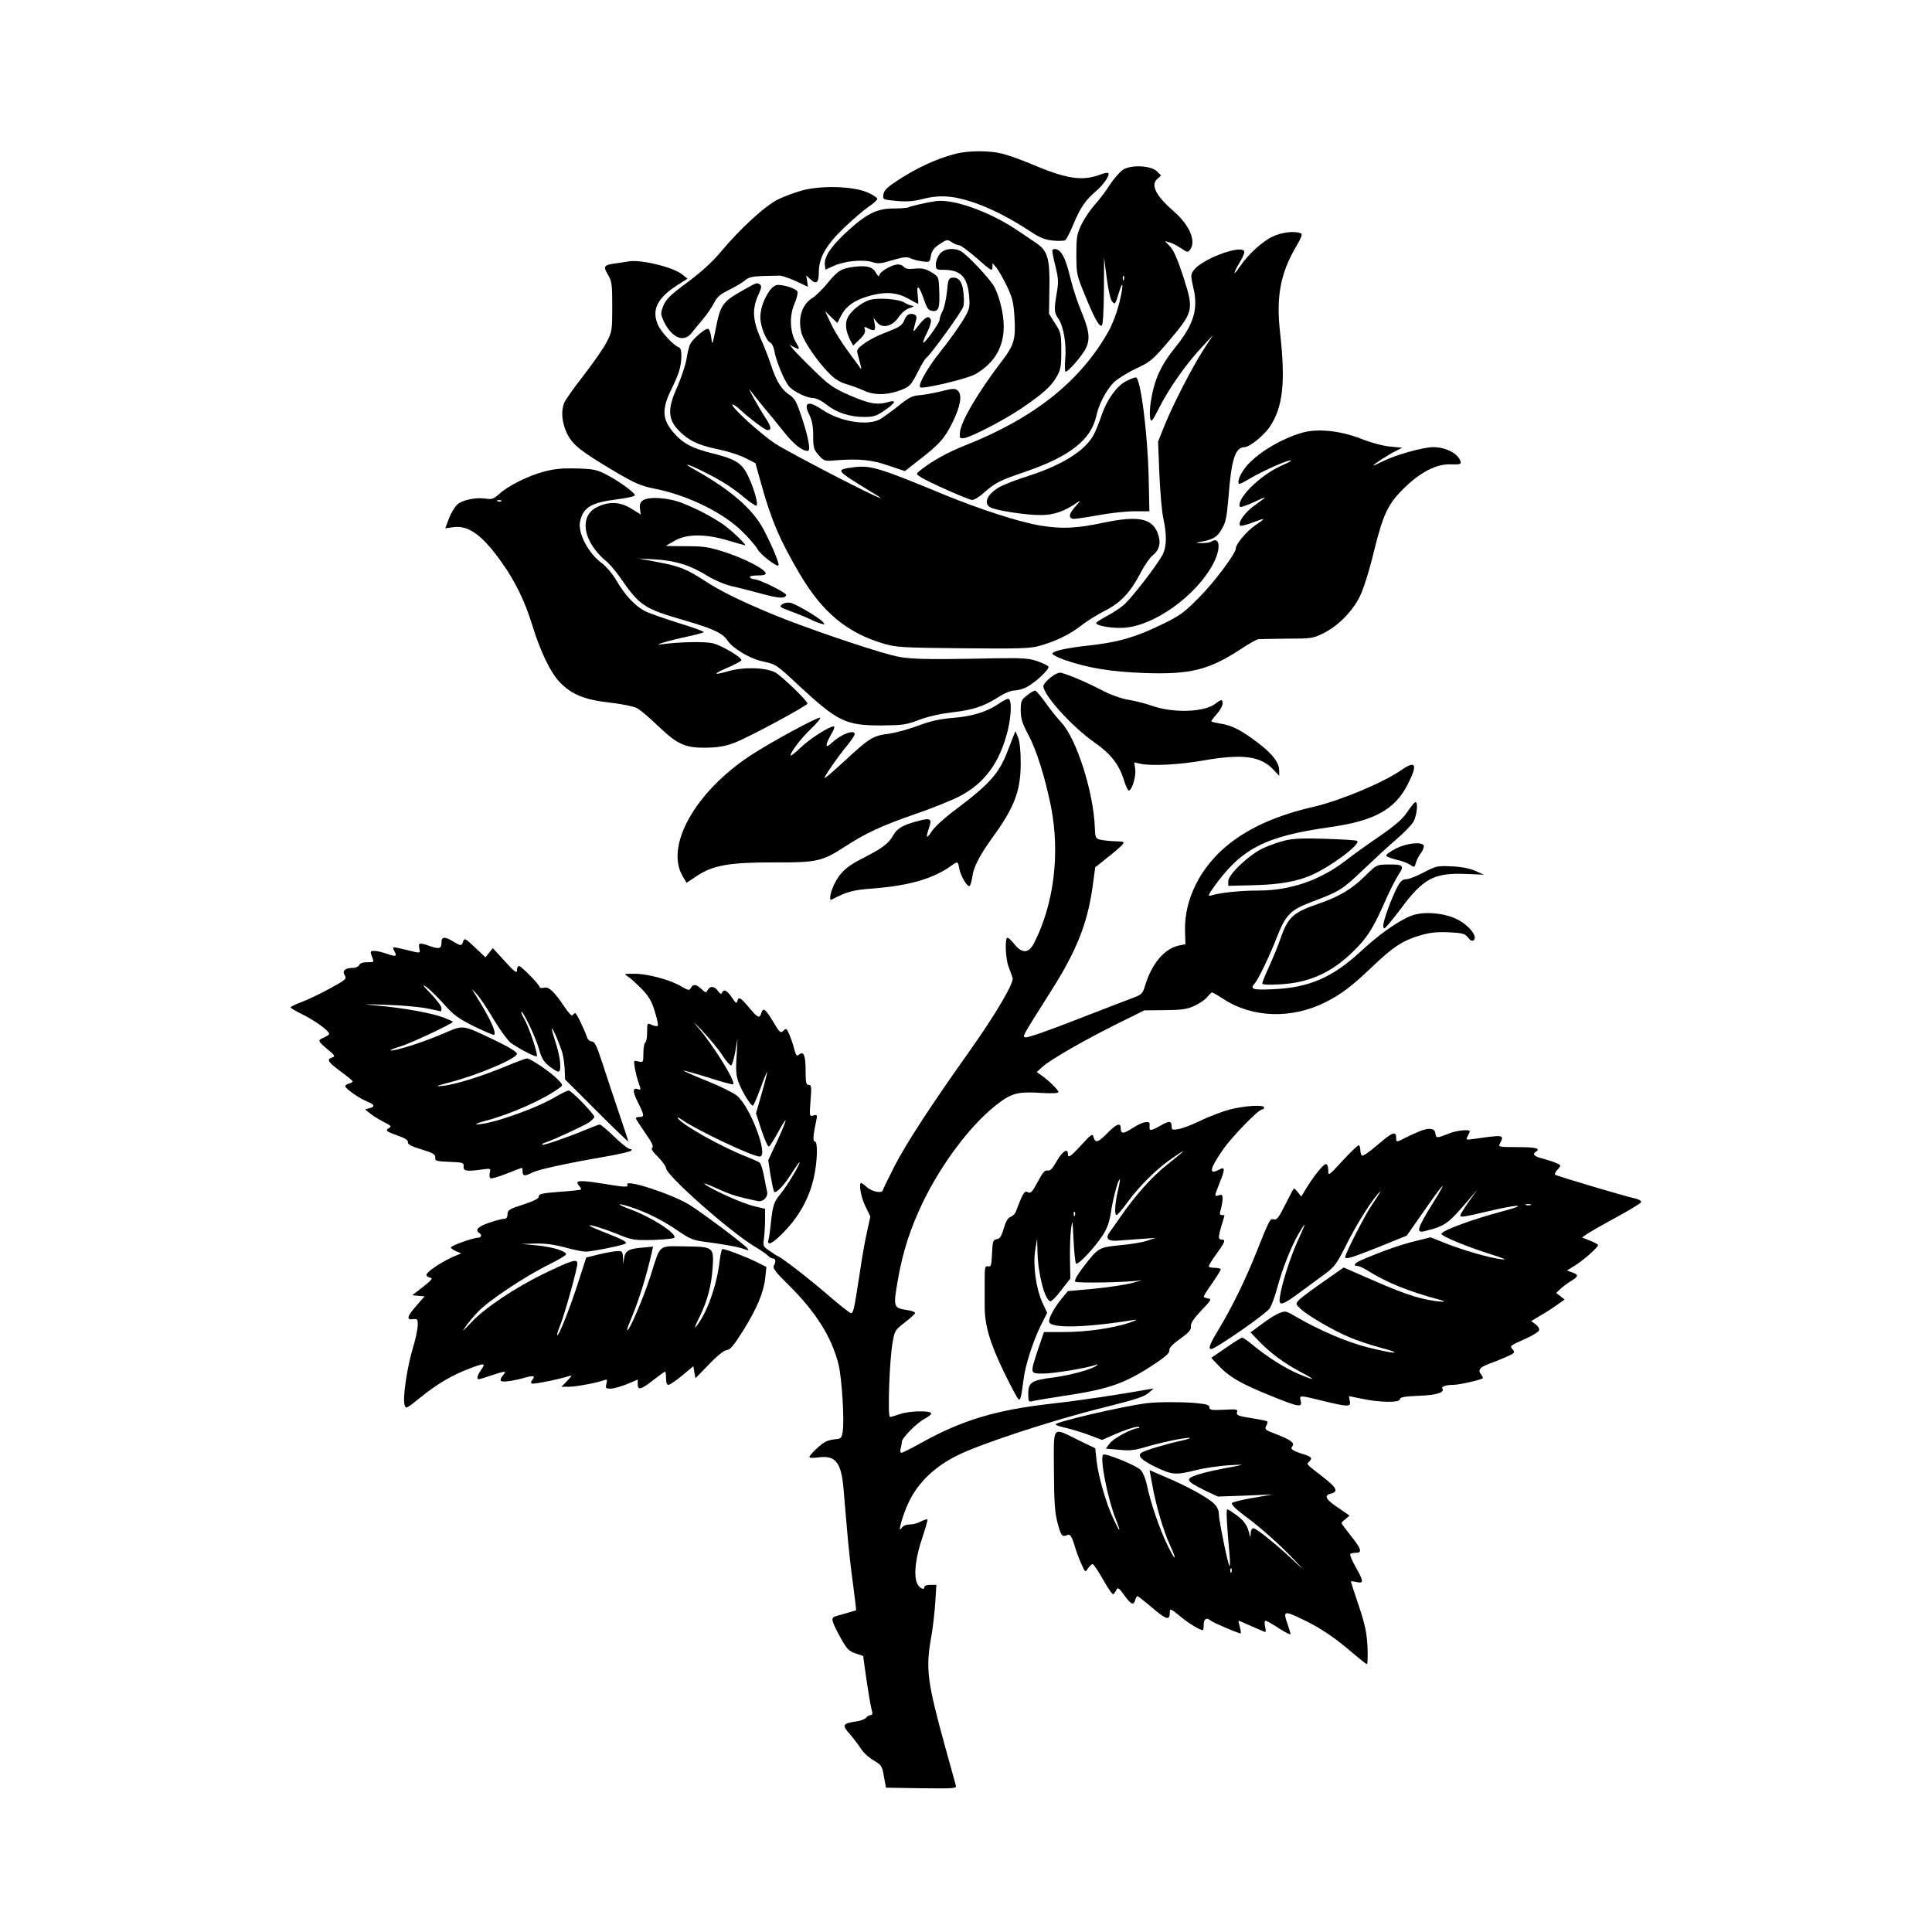
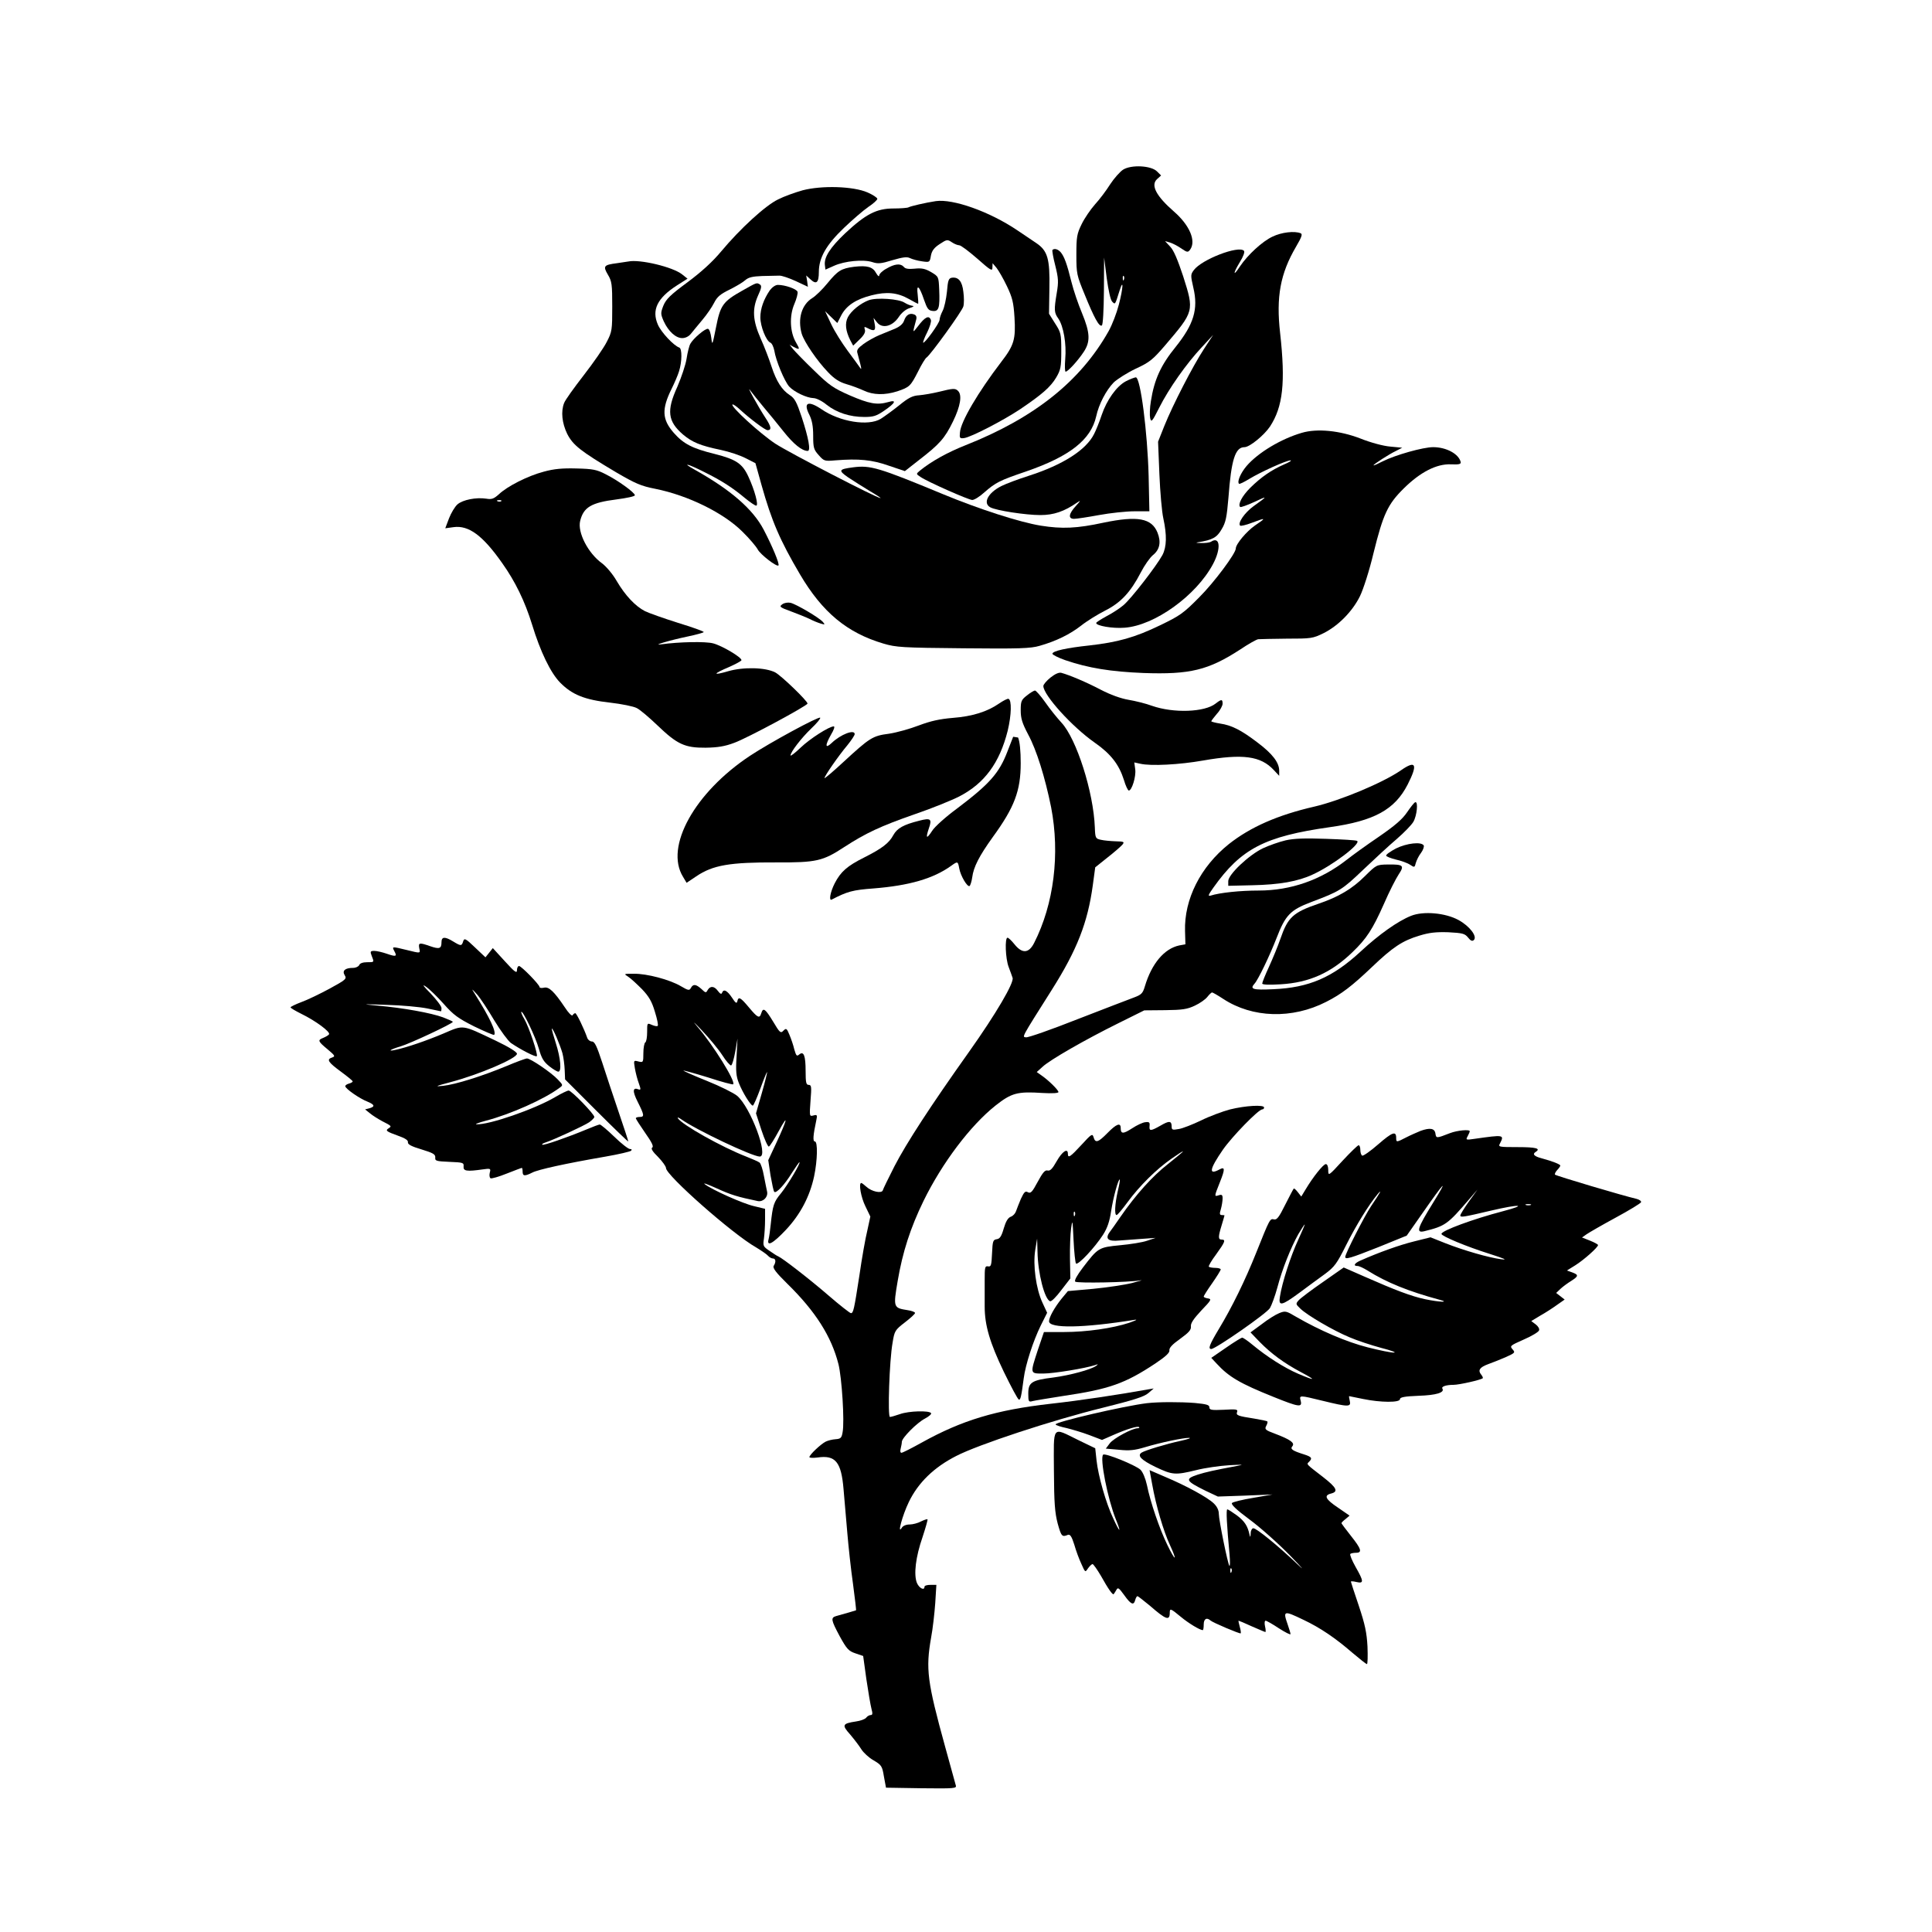
<svg xmlns="http://www.w3.org/2000/svg" version="1.0" width="1024pt" height="1024pt" viewBox="0 0 1024 1024" preserveAspectRatio="xMidYMid meet">
  <g transform="translate(0,1024) scale(0.1,-0.1)" fill="#000000" stroke="none">
-     <path d="M5065 9425 c-105 -27 -216 -79 -325 -153 -40 -27 -56 -44 -58 -64 -3 -26 -2 -26 70 -33 53 -5 90 -2 133 9 91 24 164 20 269 -15 96 -32 198 -84 306 -155 50 -33 78 -45 120 -49 30 -3 60 -2 66 2 6 4 26 42 43 84 37 88 63 127 120 176 41 35 75 85 65 96 -3 3 -25 -1 -47 -10 -94 -34 -177 -21 -367 60 -52 22 -120 46 -150 53 -68 17 -179 16 -245 -1z" />
    <path d="M5953 9341 c-17 -11 -48 -46 -69 -78 -20 -32 -56 -80 -80 -106 -24 -27 -56 -74 -71 -105 -25 -51 -28 -67 -28 -162 0 -101 2 -109 44 -211 50 -123 77 -173 91 -164 6 4 10 79 11 183 l1 177 14 -110 c9 -65 20 -115 29 -124 16 -16 15 -18 39 59 22 69 19 13 -4 -75 -11 -43 -35 -106 -54 -140 -149 -265 -393 -460 -759 -605 -96 -38 -182 -86 -242 -135 -20 -17 -20 -17 4 -33 36 -25 253 -121 274 -122 11 0 40 18 65 41 60 52 79 62 220 110 232 80 344 168 372 292 14 65 53 139 93 180 19 18 71 51 117 73 74 34 91 49 154 122 156 183 156 182 97 368 -29 87 -50 138 -69 157 l-27 29 25 -7 c14 -4 41 -18 60 -31 32 -22 36 -23 48 -7 33 46 -3 130 -86 202 -93 81 -124 139 -90 171 l22 20 -21 21 c-31 32 -137 37 -180 10z m4 -583 c-3 -8 -6 -5 -6 6 -1 11 2 17 5 13 3 -3 4 -12 1 -19z" />
    <path d="M4253 9231 c-39 -11 -98 -32 -129 -48 -67 -32 -201 -155 -302 -276 -45 -54 -104 -108 -178 -163 -91 -67 -114 -90 -128 -124 -15 -39 -15 -44 2 -83 25 -54 64 -89 98 -89 17 0 35 9 46 23 10 13 38 46 61 74 23 27 51 68 62 90 16 32 33 46 82 70 34 17 71 39 83 50 17 15 38 20 89 22 36 1 77 2 91 2 13 1 53 -13 88 -29 l64 -30 -4 30 -5 30 23 -21 c31 -29 44 -17 44 39 0 76 39 144 133 234 45 43 103 93 129 111 26 17 48 37 48 43 0 6 -24 22 -52 34 -75 33 -243 38 -345 11z" />
    <path d="M4960 9174 c-54 -8 -135 -27 -145 -33 -5 -3 -41 -6 -80 -6 -89 0 -147 -30 -256 -132 -80 -76 -112 -127 -107 -168 l3 -24 45 20 c57 26 156 35 203 20 30 -10 46 -9 107 10 55 16 77 19 93 11 12 -6 41 -14 63 -17 41 -6 42 -6 48 30 5 26 17 42 46 61 38 25 41 26 65 10 13 -9 31 -16 39 -16 9 0 51 -32 96 -71 71 -63 80 -68 80 -47 l1 23 21 -25 c11 -14 36 -57 55 -97 29 -61 35 -86 40 -165 7 -116 -2 -148 -70 -236 -123 -161 -215 -317 -219 -374 -3 -30 -1 -33 22 -30 37 5 207 93 297 153 117 79 161 118 191 168 24 41 27 56 27 141 0 91 -2 98 -33 146 l-32 51 2 134 c3 157 -9 200 -70 241 -20 13 -66 44 -101 68 -147 99 -340 167 -431 154z" />
    <path d="M6745 8986 c-54 -25 -131 -96 -173 -158 -37 -57 -38 -39 -1 22 19 31 28 55 22 61 -29 29 -223 -46 -265 -102 -18 -24 -18 -28 -3 -94 27 -114 2 -194 -94 -314 -78 -96 -113 -172 -131 -287 -6 -35 -7 -76 -4 -90 6 -24 10 -20 48 55 50 100 145 235 226 321 l60 65 -49 -75 c-60 -92 -165 -296 -210 -408 l-33 -83 7 -172 c4 -95 13 -200 21 -235 19 -88 18 -150 -5 -194 -33 -60 -167 -233 -207 -266 -21 -18 -62 -44 -91 -59 -29 -16 -53 -31 -53 -35 0 -15 88 -30 150 -25 159 11 380 170 469 337 44 82 38 150 -10 119 -8 -5 -32 -8 -54 -7 -24 0 -30 2 -15 4 76 12 100 25 125 69 22 36 27 63 36 167 15 202 36 268 85 268 27 0 103 62 135 109 69 105 83 234 54 495 -22 193 1 316 84 458 31 53 36 68 24 72 -32 13 -101 5 -148 -18z" />
-     <path d="M4981 8894 c-12 -15 -21 -40 -21 -55 0 -27 3 -29 39 -29 94 0 130 -38 138 -145 4 -56 2 -65 -34 -124 -21 -35 -73 -107 -115 -160 -72 -89 -126 -185 -110 -194 17 -10 250 46 292 70 100 58 150 142 150 253 0 64 -21 153 -49 208 -20 40 -145 173 -179 191 -38 20 -89 13 -111 -15z" />
    <path d="M5578 8915 c-2 -3 4 -40 15 -82 17 -68 18 -87 8 -146 -15 -90 -14 -104 8 -135 28 -40 44 -136 37 -214 -3 -38 -2 -68 2 -68 12 0 65 58 96 105 36 54 34 101 -9 205 -20 47 -45 121 -56 165 -24 97 -38 135 -57 158 -15 17 -34 22 -44 12z" />
    <path d="M3330 8854 c-8 -1 -35 -5 -60 -9 -70 -9 -75 -15 -48 -61 21 -35 23 -51 23 -169 0 -124 -1 -133 -29 -187 -16 -32 -71 -111 -123 -178 -51 -66 -98 -131 -103 -146 -18 -45 -11 -107 16 -163 31 -61 71 -92 259 -204 103 -60 132 -73 209 -88 174 -35 362 -128 461 -227 37 -36 73 -79 81 -94 14 -27 101 -94 110 -85 7 7 -32 101 -78 189 -57 109 -174 211 -365 318 -74 41 -39 33 48 -11 93 -46 151 -83 220 -141 26 -21 51 -38 57 -38 14 0 -8 82 -41 153 -32 70 -65 92 -179 121 -118 29 -165 53 -217 112 -62 71 -65 125 -11 234 15 30 33 72 39 92 16 50 17 121 1 126 -29 10 -95 80 -113 121 -34 78 -4 141 102 209 l55 35 -29 23 c-49 39 -224 81 -285 68z" />
    <path d="M4698 8816 c-21 -11 -38 -28 -38 -36 -1 -8 -7 -3 -16 12 -18 34 -48 42 -117 34 -69 -9 -86 -20 -142 -88 -26 -32 -62 -67 -80 -78 -56 -35 -78 -109 -56 -188 13 -44 82 -145 140 -205 33 -35 60 -52 97 -63 29 -8 70 -24 92 -34 50 -24 112 -25 178 -4 65 22 70 27 110 105 18 37 39 71 45 74 21 14 189 246 195 271 4 14 4 49 0 77 -6 56 -26 80 -61 75 -17 -3 -21 -13 -26 -74 -4 -39 -14 -85 -23 -102 -9 -17 -16 -38 -16 -47 0 -17 -80 -128 -87 -121 -2 2 7 27 21 54 14 28 23 58 20 66 -10 27 -31 17 -70 -35 -28 -36 -28 -37 -8 37 4 14 0 23 -10 27 -24 10 -44 -2 -54 -32 -6 -18 -23 -32 -48 -43 -22 -9 -59 -24 -83 -34 -24 -10 -62 -31 -84 -47 -31 -23 -38 -33 -32 -50 3 -12 10 -38 15 -57 7 -28 6 -31 -3 -17 -7 10 -36 50 -65 89 -29 39 -68 101 -86 139 l-33 70 33 -32 32 -31 21 41 c27 51 77 85 161 106 79 20 136 15 198 -20 24 -14 46 -25 48 -25 2 0 1 21 -2 48 -8 61 9 47 34 -28 16 -46 23 -56 45 -58 33 -4 39 16 35 113 -3 69 -3 69 -43 93 -31 18 -50 22 -87 18 -33 -3 -50 -1 -58 10 -17 19 -48 16 -92 -10z" />
    <path d="M3935 8700 c-103 -58 -117 -77 -140 -195 -19 -95 -20 -98 -25 -56 -3 25 -10 46 -17 48 -13 5 -79 -51 -94 -79 -6 -10 -15 -46 -20 -79 -5 -33 -28 -100 -49 -149 -58 -127 -51 -183 30 -253 49 -41 91 -59 202 -82 42 -9 100 -28 129 -43 l53 -27 32 -115 c54 -192 98 -294 204 -474 119 -202 250 -310 442 -367 68 -20 98 -22 423 -25 296 -3 358 -1 405 13 88 25 161 61 220 107 30 24 87 59 126 79 84 42 136 98 190 202 20 39 49 80 65 93 36 29 44 69 24 119 -31 77 -106 90 -285 53 -143 -31 -221 -34 -334 -16 -111 18 -328 88 -516 166 -345 143 -387 155 -479 143 -76 -10 -79 -16 -26 -53 27 -18 78 -50 114 -72 36 -21 62 -38 58 -38 -20 0 -483 240 -557 288 -83 55 -238 197 -228 208 3 3 21 -9 39 -26 51 -47 134 -110 147 -110 23 0 20 19 -12 67 -38 58 -105 180 -79 143 10 -14 41 -52 68 -85 28 -33 77 -93 108 -132 53 -67 98 -103 128 -103 17 0 5 67 -32 180 -26 78 -37 99 -62 115 -42 27 -72 73 -98 153 -12 37 -37 103 -57 147 -43 97 -46 157 -14 229 18 39 20 51 10 58 -18 11 -15 12 -93 -32z" />
    <path d="M4080 8701 c-32 -47 -50 -97 -50 -143 0 -48 31 -125 53 -134 8 -3 17 -22 21 -42 8 -53 54 -163 79 -191 27 -29 93 -60 128 -61 15 0 46 -15 70 -35 53 -42 123 -65 200 -65 48 0 64 5 105 33 60 41 69 60 22 46 -59 -17 -101 -9 -203 35 -89 39 -110 54 -191 133 -50 48 -99 99 -110 112 l-19 24 22 -12 c33 -17 34 -14 12 24 -32 54 -36 140 -9 203 12 28 20 58 17 66 -6 15 -66 36 -104 36 -13 0 -30 -12 -43 -29z" />
    <path d="M4605 8649 c-45 -17 -93 -56 -111 -90 -17 -33 -12 -73 13 -123 l15 -28 34 33 c24 23 32 39 28 52 -5 16 -3 17 14 8 36 -19 45 -14 38 22 l-6 32 18 -23 c28 -36 82 -22 115 27 15 23 38 42 58 48 19 6 26 11 16 12 -10 1 -29 8 -43 17 -30 20 -147 28 -189 13z" />
    <path d="M5967 8219 c-49 -26 -101 -99 -128 -179 -12 -36 -30 -81 -40 -100 -42 -85 -166 -164 -347 -222 -53 -17 -118 -41 -144 -54 -72 -36 -100 -91 -59 -113 31 -17 188 -41 265 -41 71 0 127 19 196 67 20 13 18 10 -7 -18 -39 -42 -43 -69 -10 -69 13 0 72 9 132 20 60 11 144 20 188 20 l79 0 -4 188 c-6 230 -43 522 -68 522 -8 -1 -32 -10 -53 -21z" />
    <path d="M4975 8163 c-33 -8 -80 -16 -103 -18 -35 -2 -57 -13 -107 -54 -35 -28 -78 -59 -97 -71 -66 -40 -217 -16 -314 51 -71 48 -98 36 -64 -30 14 -29 20 -60 20 -110 0 -64 3 -74 29 -103 28 -32 32 -33 88 -28 125 10 195 3 283 -28 l86 -29 74 58 c110 85 137 115 181 205 40 82 49 140 27 162 -15 15 -26 14 -103 -5z" />
    <path d="M6900 7946 c-110 -32 -232 -105 -293 -176 -32 -38 -51 -83 -40 -94 3 -3 27 9 55 26 59 36 196 98 218 98 8 -1 -7 -10 -35 -22 -66 -29 -120 -66 -178 -123 -44 -44 -67 -88 -54 -102 3 -3 37 9 74 26 74 35 74 33 -3 -22 -47 -34 -85 -89 -71 -103 3 -3 31 3 62 15 76 29 78 27 17 -14 -45 -31 -102 -99 -102 -122 0 -26 -114 -179 -193 -258 -84 -85 -102 -98 -208 -149 -134 -65 -225 -90 -375 -107 -121 -13 -195 -29 -196 -44 0 -5 30 -21 68 -34 123 -42 241 -61 414 -68 247 -9 345 15 514 125 43 29 86 53 95 54 9 1 77 2 151 3 129 0 138 1 195 29 78 39 153 115 193 196 18 37 50 136 72 229 51 206 75 258 160 342 88 87 174 131 250 128 43 -2 54 1 52 12 -10 43 -76 79 -146 79 -53 0 -199 -41 -267 -75 -27 -14 -49 -24 -49 -21 0 5 81 58 119 76 l33 17 -63 6 c-37 3 -104 21 -159 43 -109 42 -229 54 -310 30z" />
    <path d="M2882 7740 c-84 -22 -193 -77 -238 -120 -27 -24 -38 -28 -67 -23 -54 8 -124 -6 -152 -30 -14 -12 -34 -46 -45 -74 l-20 -53 44 6 c80 11 155 -44 258 -191 69 -97 120 -202 158 -325 44 -144 98 -256 149 -308 63 -64 130 -91 264 -106 61 -7 126 -20 142 -29 17 -8 66 -50 110 -92 104 -100 145 -119 255 -118 64 1 102 7 152 26 67 24 388 197 388 208 0 14 -139 148 -171 165 -52 27 -169 30 -251 6 -83 -24 -80 -14 7 23 36 16 65 32 65 36 0 16 -104 77 -150 89 -41 11 -180 8 -275 -5 -54 -8 43 21 138 41 48 10 87 21 87 24 0 4 -62 26 -137 49 -76 24 -155 52 -175 62 -50 26 -103 81 -149 159 -21 37 -56 78 -79 95 -73 53 -130 163 -115 224 18 73 59 97 193 114 53 7 97 16 97 22 0 14 -90 79 -154 111 -48 25 -69 29 -156 31 -75 2 -118 -2 -173 -17z m-225 -156 c-3 -3 -12 -4 -19 -1 -8 3 -5 6 6 6 11 1 17 -2 13 -5z" />
-     <path d="M3406 7587 c-13 -10 -17 -23 -14 -44 l4 -30 -50 31 c-59 37 -120 40 -184 7 -73 -37 -78 -128 -12 -219 16 -22 43 -51 59 -63 17 -12 49 -50 73 -83 109 -158 128 -171 352 -236 144 -42 197 -66 222 -105 26 -40 115 -94 180 -109 79 -18 75 -15 194 -126 210 -195 252 -215 440 -215 113 1 132 3 200 29 46 18 115 33 180 41 109 12 169 33 251 86 25 16 58 29 73 29 16 0 44 7 63 16 47 23 128 98 120 111 -4 6 -31 19 -60 29 -43 15 -79 17 -217 15 -405 -8 -470 -6 -560 18 -139 37 -465 149 -620 213 -183 76 -279 124 -367 181 -94 61 -131 76 -248 98 l-100 19 88 -5 c106 -6 189 -32 276 -87 38 -23 92 -46 130 -55 37 -8 107 -26 158 -40 93 -25 123 -27 130 -7 4 11 -142 84 -169 84 -9 0 -20 5 -23 10 -4 6 12 10 40 10 33 0 45 4 43 13 -8 23 -109 75 -211 109 -90 29 -115 33 -209 33 -60 0 -108 1 -108 2 0 1 21 13 48 28 63 36 163 36 282 0 46 -14 86 -25 89 -25 11 0 -76 83 -114 109 -59 41 -141 84 -217 114 -75 30 -181 37 -212 14z" />
    <path d="M4146 7037 c-17 -12 -13 -16 45 -37 35 -13 80 -31 99 -40 19 -10 46 -21 60 -25 23 -7 24 -6 11 9 -19 22 -139 93 -171 101 -15 3 -33 0 -44 -8z" />
    <path d="M5568 6649 c-21 -17 -38 -37 -38 -45 0 -48 152 -216 272 -300 86 -60 129 -116 155 -198 9 -31 21 -56 26 -56 16 0 39 74 34 112 l-5 37 32 -7 c56 -13 208 -5 332 17 212 37 306 24 375 -50 l29 -31 0 27 c0 43 -35 89 -113 148 -89 68 -139 93 -200 102 -26 4 -47 10 -47 12 0 3 14 21 30 40 17 18 30 43 30 53 0 25 -6 25 -37 1 -58 -46 -222 -52 -337 -12 -32 12 -89 26 -125 32 -41 7 -96 27 -146 53 -76 40 -166 78 -210 90 -13 3 -33 -6 -57 -25z" />
    <path d="M5443 6554 c-30 -23 -33 -31 -33 -79 0 -43 8 -68 39 -127 45 -83 90 -228 122 -386 48 -248 15 -514 -90 -720 -28 -55 -63 -58 -104 -7 -15 19 -32 35 -37 35 -15 0 -11 -111 6 -155 8 -22 18 -48 21 -58 8 -26 -87 -189 -231 -392 -204 -287 -332 -484 -395 -606 -32 -63 -60 -120 -62 -128 -6 -18 -59 -7 -87 19 -12 11 -24 20 -27 20 -15 0 -2 -76 22 -124 l26 -54 -16 -74 c-10 -40 -29 -147 -42 -238 -28 -181 -32 -200 -45 -200 -5 0 -59 42 -119 94 -102 88 -243 197 -266 207 -6 2 -26 15 -46 29 -34 23 -36 26 -30 65 3 22 6 67 6 99 l0 59 -58 14 c-58 13 -224 87 -262 117 -11 9 18 -2 65 -23 74 -34 111 -45 217 -67 28 -5 54 21 49 49 -3 12 -10 50 -17 84 -6 35 -17 67 -23 71 -6 5 -38 19 -71 32 -129 50 -341 169 -362 203 -4 7 4 4 17 -5 80 -57 378 -198 417 -198 49 0 -49 262 -120 322 -18 15 -90 51 -160 79 -70 28 -126 53 -125 55 2 1 61 -15 132 -37 70 -23 130 -39 132 -36 15 14 -107 210 -191 307 -27 32 -18 24 24 -20 39 -41 88 -100 109 -132 20 -32 42 -56 47 -55 6 2 15 35 22 73 l12 69 -5 -95 c-5 -77 -2 -105 12 -140 20 -51 63 -120 74 -120 4 0 22 41 40 90 18 50 34 89 36 88 1 -2 -11 -52 -28 -111 l-31 -108 29 -89 c16 -49 34 -88 39 -87 6 2 29 39 53 83 53 97 45 62 -13 -63 l-43 -92 12 -81 c8 -44 16 -84 20 -87 10 -10 55 38 93 100 20 31 38 57 40 57 10 0 -62 -121 -97 -164 -39 -47 -44 -62 -55 -166 -3 -30 -8 -65 -11 -77 -12 -43 22 -25 91 48 77 82 127 177 150 284 18 85 20 185 4 185 -12 0 -9 34 7 109 7 32 5 34 -14 29 -22 -6 -22 -5 -16 78 6 74 5 84 -10 84 -13 0 -16 12 -16 73 0 82 -10 108 -34 88 -13 -11 -16 -7 -26 27 -5 22 -17 57 -26 78 -14 34 -17 36 -32 21 -14 -15 -19 -11 -54 48 -42 69 -53 77 -63 45 -9 -30 -19 -25 -65 30 -45 54 -56 60 -62 33 -3 -14 -10 -9 -28 19 -26 39 -45 48 -53 26 -3 -9 -10 -6 -22 10 -19 26 -40 28 -54 5 -9 -17 -11 -16 -33 5 -29 26 -44 28 -56 6 -8 -15 -14 -14 -53 9 -59 35 -181 67 -249 66 -55 0 -55 0 -30 -16 14 -9 46 -39 73 -66 37 -39 52 -65 68 -119 12 -38 19 -72 15 -75 -3 -4 -17 -1 -31 5 -25 11 -25 11 -25 -38 0 -27 -4 -52 -10 -55 -5 -3 -10 -29 -10 -57 0 -49 -1 -50 -26 -44 -26 7 -26 6 -19 -36 4 -23 13 -59 21 -80 11 -31 11 -36 -1 -32 -32 13 -34 -9 -5 -66 35 -70 37 -80 10 -80 -11 0 -20 -3 -20 -7 1 -5 23 -39 50 -78 34 -48 46 -72 37 -77 -8 -5 1 -21 31 -50 23 -24 42 -50 42 -59 0 -38 353 -350 477 -420 28 -17 57 -37 63 -44 7 -8 19 -15 26 -15 16 0 18 -18 5 -39 -7 -11 11 -35 73 -96 149 -146 233 -279 270 -425 18 -71 33 -306 22 -361 -5 -30 -10 -35 -37 -37 -17 -1 -41 -7 -53 -13 -27 -14 -86 -70 -86 -82 0 -4 19 -5 43 -2 95 14 126 -23 138 -168 5 -56 14 -160 20 -232 6 -71 19 -193 30 -269 10 -77 18 -140 16 -141 -2 -1 -70 -21 -104 -30 -31 -9 -29 -20 18 -108 37 -67 47 -78 83 -90 l41 -14 17 -123 c10 -68 22 -138 27 -157 7 -25 6 -33 -4 -33 -7 0 -18 -6 -24 -14 -6 -8 -31 -17 -54 -20 -73 -11 -76 -19 -31 -69 21 -25 48 -60 59 -78 11 -18 40 -45 65 -59 42 -25 46 -30 55 -86 l11 -59 188 -3 c175 -2 187 -1 182 15 -3 10 -28 101 -56 203 -96 348 -104 414 -75 580 9 47 18 129 22 183 l6 97 -31 0 c-18 0 -32 -4 -32 -10 0 -22 -28 -8 -40 20 -18 44 -7 138 30 244 16 49 28 91 26 93 -2 3 -18 -3 -35 -11 -16 -9 -44 -16 -60 -16 -18 0 -35 -7 -41 -17 -26 -42 3 66 37 136 49 102 133 184 251 244 116 60 506 189 778 256 161 40 218 58 240 77 l29 25 -30 -5 c-155 -28 -362 -59 -515 -76 -292 -33 -472 -88 -683 -205 -54 -30 -103 -55 -109 -55 -6 0 -8 9 -4 23 3 12 6 28 6 35 0 21 81 102 122 123 21 11 36 24 33 29 -9 15 -118 12 -165 -5 -23 -8 -47 -15 -53 -15 -13 0 -3 301 14 394 10 62 13 67 65 107 30 23 54 45 54 50 0 5 -18 12 -40 15 -75 12 -76 14 -52 155 26 153 67 280 137 424 99 202 248 399 381 505 85 67 116 76 250 67 52 -3 84 -1 84 5 0 11 -54 64 -91 89 l-24 17 31 28 c38 36 226 144 404 232 l135 67 110 1 c92 1 118 5 158 24 26 12 56 33 66 46 10 13 22 24 25 24 4 0 30 -15 59 -34 155 -102 366 -108 546 -16 81 41 137 84 242 184 111 106 162 140 252 167 52 16 87 20 153 18 76 -4 88 -7 105 -28 14 -18 23 -21 31 -13 19 19 -23 74 -82 106 -70 38 -186 48 -251 22 -70 -28 -169 -98 -266 -188 -150 -139 -275 -193 -465 -201 -107 -5 -125 0 -99 29 19 20 81 149 117 242 47 122 73 149 184 191 151 57 163 64 275 171 61 58 141 132 179 164 38 33 77 73 87 90 19 32 27 110 10 104 -5 -1 -24 -25 -43 -53 -25 -37 -63 -70 -150 -130 -65 -44 -141 -99 -170 -122 -137 -107 -296 -163 -467 -163 -96 0 -205 -11 -255 -27 -15 -4 -12 4 15 42 147 207 272 272 618 321 235 33 344 93 412 226 55 108 44 131 -36 75 -96 -66 -321 -160 -458 -192 -196 -45 -340 -109 -454 -199 -150 -120 -237 -292 -232 -461 l2 -70 -33 -6 c-79 -17 -146 -96 -182 -217 -11 -37 -18 -44 -58 -59 -25 -9 -159 -61 -299 -115 -139 -55 -262 -98 -273 -96 -21 3 -28 -9 137 252 134 212 190 356 217 553 l13 96 65 52 c36 28 71 59 79 68 12 15 9 17 -35 18 -27 1 -62 4 -79 8 -28 6 -30 9 -32 65 -7 188 -97 470 -177 556 -23 25 -62 73 -86 108 -24 34 -49 62 -54 62 -6 0 -26 -12 -43 -26z" />
    <path d="M5295 6511 c-62 -43 -141 -68 -245 -76 -70 -6 -116 -16 -180 -40 -47 -18 -118 -38 -159 -44 -86 -11 -101 -21 -241 -150 -55 -51 -100 -89 -100 -85 0 11 74 118 122 175 21 26 38 52 38 58 0 27 -74 -1 -122 -47 -35 -33 -36 -13 -3 45 15 25 21 43 14 43 -24 0 -126 -65 -176 -113 -29 -28 -53 -46 -53 -41 0 18 57 92 109 142 30 28 52 55 48 58 -8 8 -268 -133 -372 -202 -293 -194 -453 -482 -355 -641 l19 -32 51 34 c88 60 179 75 425 74 212 -1 246 7 359 81 114 74 192 111 376 175 91 31 196 74 235 94 133 69 213 177 256 348 20 83 22 164 4 169 -5 2 -28 -10 -50 -25z" />
-     <path d="M5370 6335 c-6 -16 -20 -51 -30 -77 -44 -116 -95 -173 -267 -303 -60 -44 -119 -97 -132 -118 -30 -46 -36 -42 -18 12 18 51 10 57 -51 41 -84 -21 -117 -40 -137 -76 -23 -43 -60 -71 -155 -119 -90 -45 -124 -75 -156 -137 -23 -45 -32 -94 -16 -86 83 43 112 51 221 59 190 15 317 52 411 119 36 26 37 26 44 -12 7 -40 43 -101 55 -94 4 3 11 24 14 46 7 55 37 113 108 212 116 159 149 247 149 393 0 66 -5 115 -14 136 l-14 34 -12 -30z" />
+     <path d="M5370 6335 c-6 -16 -20 -51 -30 -77 -44 -116 -95 -173 -267 -303 -60 -44 -119 -97 -132 -118 -30 -46 -36 -42 -18 12 18 51 10 57 -51 41 -84 -21 -117 -40 -137 -76 -23 -43 -60 -71 -155 -119 -90 -45 -124 -75 -156 -137 -23 -45 -32 -94 -16 -86 83 43 112 51 221 59 190 15 317 52 411 119 36 26 37 26 44 -12 7 -40 43 -101 55 -94 4 3 11 24 14 46 7 55 37 113 108 212 116 159 149 247 149 393 0 66 -5 115 -14 136 z" />
    <path d="M6814 5786 c-34 -8 -88 -27 -120 -42 -74 -35 -184 -139 -184 -174 l0 -25 127 3 c144 3 242 20 321 57 107 49 257 164 235 178 -5 4 -79 8 -164 11 -113 4 -170 2 -215 -8z" />
    <path d="M7399 5743 c-30 -16 -53 -32 -52 -38 1 -5 24 -14 52 -21 27 -6 61 -18 74 -27 24 -16 25 -15 31 9 4 14 16 39 28 54 11 15 17 33 14 39 -13 21 -90 12 -147 -16z" />
    <path d="M7233 5595 c-66 -66 -139 -109 -242 -144 -138 -47 -165 -72 -205 -188 -13 -38 -40 -103 -60 -147 -20 -43 -36 -83 -36 -89 0 -6 34 -8 98 -4 152 9 267 61 380 170 75 72 107 121 167 256 28 65 64 135 78 156 32 48 25 54 -57 53 -61 -1 -61 -2 -123 -63z" />
-     <path d="M7546 5616 c-38 -20 -79 -36 -92 -36 -29 0 -43 -22 -84 -122 -35 -90 -47 -138 -32 -138 5 0 44 47 87 104 117 159 177 191 343 184 l97 -4 -45 20 c-29 13 -73 22 -125 24 -76 4 -84 2 -149 -32z" />
    <path d="M2340 5246 c0 -34 -11 -38 -60 -21 -57 20 -63 19 -58 -10 6 -29 10 -29 -67 -10 -78 19 -78 19 -65 -6 16 -29 9 -31 -40 -14 -23 8 -53 15 -66 15 -21 0 -23 -3 -14 -26 14 -35 14 -34 -25 -34 -22 0 -38 -6 -41 -15 -4 -8 -18 -15 -33 -15 -42 0 -59 -15 -44 -39 12 -19 6 -24 -80 -71 -50 -27 -118 -60 -149 -71 -32 -12 -58 -25 -58 -28 0 -4 26 -19 58 -35 74 -36 154 -95 146 -108 -3 -5 -17 -13 -31 -19 -31 -12 -28 -18 25 -62 38 -32 40 -36 22 -42 -31 -10 -21 -25 47 -75 34 -25 62 -48 62 -51 1 -4 -8 -9 -19 -12 -11 -3 -20 -9 -20 -14 0 -13 76 -66 118 -82 38 -16 41 -26 10 -35 l-23 -6 25 -20 c14 -12 43 -30 65 -42 51 -26 52 -27 35 -38 -19 -12 -13 -17 51 -40 37 -13 53 -24 51 -34 -2 -11 18 -22 72 -38 62 -19 74 -26 73 -43 -2 -18 5 -20 75 -23 73 -3 77 -4 75 -25 -2 -24 17 -27 101 -15 42 6 44 5 38 -17 -3 -13 -2 -26 4 -30 5 -3 44 8 86 25 41 16 77 30 80 30 2 0 4 -9 4 -20 0 -24 11 -25 51 -5 30 16 175 48 389 85 69 12 129 26 135 31 5 6 3 9 -6 9 -9 0 -46 29 -83 65 -37 36 -72 65 -77 65 -5 0 -37 -12 -70 -26 -101 -42 -230 -87 -235 -81 -3 3 5 8 18 12 43 14 203 88 231 107 15 11 27 23 27 28 0 15 -121 140 -136 140 -7 0 -40 -16 -72 -35 -109 -64 -349 -147 -416 -144 -12 0 11 9 49 19 130 34 310 114 390 174 20 14 20 15 -9 45 -35 37 -144 111 -163 111 -7 0 -56 -18 -108 -40 -130 -54 -271 -98 -336 -105 -47 -5 -42 -2 37 19 152 40 354 126 354 151 0 9 -41 35 -112 69 -183 87 -168 85 -278 38 -90 -38 -192 -73 -252 -86 -48 -11 -30 2 25 18 51 15 277 121 277 130 0 3 -24 13 -52 24 -62 23 -210 50 -346 62 -89 8 -86 9 48 4 80 -2 176 -11 215 -19 38 -8 71 -15 72 -15 2 0 3 8 3 17 0 10 -26 44 -57 77 -40 40 -48 52 -26 37 18 -12 60 -53 94 -91 53 -60 77 -77 162 -120 56 -27 103 -47 106 -45 13 14 -22 90 -104 220 -17 27 -16 27 13 -5 17 -19 58 -81 91 -137 34 -56 74 -110 89 -121 51 -35 131 -76 137 -70 8 8 -41 154 -66 197 -11 18 -18 35 -16 38 8 8 76 -134 93 -195 14 -50 25 -69 55 -93 20 -16 42 -29 48 -29 19 0 12 73 -13 151 -13 41 -23 75 -21 77 5 5 43 -85 56 -130 6 -23 11 -63 12 -90 l2 -49 168 -168 c92 -92 167 -164 167 -161 0 4 -23 74 -51 156 -28 82 -67 200 -87 262 -29 88 -40 112 -55 112 -9 0 -20 8 -24 18 -17 49 -57 132 -64 132 -4 0 -11 -5 -14 -11 -4 -6 -22 12 -42 43 -56 83 -84 110 -110 103 -13 -3 -23 -1 -23 3 0 13 -97 112 -109 112 -6 0 -11 -10 -11 -22 0 -19 -12 -10 -64 47 l-64 70 -19 -24 -20 -25 -56 53 c-50 48 -56 50 -62 32 -8 -26 -12 -26 -53 -1 -44 27 -62 26 -62 -4z" />
    <path d="M6520 4360 c-41 -11 -111 -37 -155 -59 -44 -21 -97 -42 -117 -45 -33 -6 -38 -5 -38 13 0 31 -13 32 -59 5 -53 -30 -61 -30 -58 -1 2 18 -2 22 -23 19 -13 -1 -45 -16 -69 -32 -48 -31 -61 -31 -61 1 0 31 -23 22 -70 -26 -50 -51 -65 -55 -74 -22 -6 20 -11 17 -64 -41 -59 -64 -72 -73 -72 -47 0 32 -30 12 -59 -39 -23 -41 -35 -53 -48 -50 -14 4 -26 -10 -53 -60 -29 -54 -37 -63 -52 -55 -14 8 -20 1 -37 -35 -10 -24 -22 -54 -26 -66 -4 -12 -16 -25 -28 -29 -15 -6 -26 -25 -37 -62 -12 -42 -21 -55 -37 -57 -20 -3 -22 -10 -25 -75 -3 -63 -5 -72 -21 -69 -17 3 -18 -5 -18 -75 0 -43 0 -105 0 -138 0 -99 27 -191 101 -345 39 -80 74 -146 80 -148 9 -3 13 15 26 113 9 71 50 198 90 279 l34 68 -25 54 c-34 73 -51 199 -38 279 l10 60 2 -70 c2 -115 38 -253 67 -262 7 -2 33 24 59 59 l48 62 -2 105 c-1 59 2 131 6 161 7 50 8 44 13 -62 3 -64 9 -120 13 -125 11 -10 99 84 143 152 23 36 35 71 43 125 11 72 39 175 46 168 2 -2 -3 -30 -11 -63 -15 -67 -18 -125 -6 -125 5 0 30 30 58 68 63 86 153 175 232 230 34 24 62 42 62 39 0 -2 -36 -32 -80 -67 -82 -64 -170 -162 -251 -279 -24 -35 -50 -72 -58 -82 -25 -35 -7 -50 51 -44 29 2 85 6 123 9 l70 5 -45 -15 c-25 -9 -90 -19 -144 -24 -113 -11 -116 -13 -197 -119 -31 -41 -46 -68 -40 -74 9 -9 285 -4 346 7 17 3 -3 -3 -44 -14 -40 -10 -134 -24 -207 -31 l-134 -12 -34 -41 c-37 -46 -66 -98 -66 -119 0 -39 183 -36 455 8 17 2 3 -4 -30 -16 -88 -29 -226 -49 -346 -49 l-106 0 -32 -94 c-42 -129 -43 -126 29 -126 54 0 225 28 275 45 16 6 17 5 5 -4 -27 -20 -138 -50 -227 -62 -115 -14 -133 -26 -133 -85 0 -43 2 -46 23 -40 12 3 84 15 161 27 245 36 329 66 489 172 55 37 77 57 75 70 -2 13 16 32 57 61 47 34 59 48 57 66 -2 16 14 40 55 84 53 55 56 61 36 64 -13 2 -23 6 -23 10 0 4 20 36 45 71 25 36 45 68 45 73 0 4 -13 8 -28 8 -16 0 -31 3 -35 6 -3 3 14 33 39 66 47 65 52 78 29 78 -19 0 -19 14 0 76 8 27 15 50 15 52 0 1 -6 2 -14 2 -12 0 -13 7 -5 32 5 18 9 43 9 56 0 19 -4 22 -20 17 -25 -8 -25 -8 6 70 28 70 27 83 -4 66 -58 -31 -51 3 20 106 49 70 188 213 208 213 6 0 10 5 10 10 0 16 -99 10 -180 -10z m-823 -562 c-3 -8 -6 -5 -6 6 -1 11 2 17 5 13 3 -3 4 -12 1 -19z" />
    <path d="M7529 4246 c-19 -8 -54 -23 -77 -35 -50 -26 -52 -26 -52 -2 0 38 -20 31 -95 -34 -41 -36 -80 -63 -85 -60 -6 3 -10 17 -10 31 0 13 -4 24 -9 24 -5 0 -43 -37 -85 -82 -75 -82 -76 -82 -76 -50 0 19 -5 32 -13 32 -13 0 -67 -67 -107 -134 l-23 -38 -18 23 c-10 13 -20 22 -22 19 -3 -3 -23 -42 -46 -87 -32 -65 -44 -80 -59 -76 -21 5 -22 3 -94 -177 -57 -143 -128 -289 -199 -406 -49 -82 -57 -104 -39 -104 23 0 296 190 311 217 9 15 27 64 39 108 26 99 72 213 111 283 17 28 32 52 34 52 2 0 -14 -37 -35 -83 -38 -82 -85 -225 -96 -299 -9 -53 8 -50 103 20 43 32 104 77 136 100 51 38 63 55 113 155 53 105 118 210 165 267 28 33 14 8 -34 -63 -36 -54 -137 -252 -137 -269 0 -15 27 -7 176 52 l150 61 82 117 c119 171 143 195 57 56 -83 -134 -91 -160 -47 -150 113 28 124 36 240 171 l43 50 -46 -64 c-25 -35 -45 -68 -45 -73 0 -12 16 -9 165 26 149 35 197 32 60 -4 -157 -41 -325 -103 -325 -120 0 -12 135 -68 253 -105 84 -27 100 -34 62 -29 -63 8 -196 46 -295 85 l-78 31 -88 -22 c-77 -19 -186 -58 -285 -102 -31 -14 -38 -28 -14 -28 9 0 32 -11 53 -24 102 -64 216 -110 382 -155 57 -15 0 -13 -77 3 -74 16 -156 47 -324 121 l-107 47 -110 -77 c-61 -42 -119 -86 -128 -96 -17 -19 -17 -21 7 -44 35 -35 177 -118 262 -153 39 -17 115 -42 167 -56 52 -13 83 -25 69 -25 -15 -1 -78 12 -141 28 -110 28 -251 88 -379 162 -52 31 -57 32 -89 19 -18 -7 -60 -33 -92 -58 l-60 -44 48 -50 c63 -64 130 -113 218 -160 85 -45 80 -49 -14 -9 -74 32 -165 90 -241 153 -25 21 -50 38 -55 38 -5 0 -44 -24 -87 -54 l-77 -53 28 -30 c65 -71 125 -106 302 -177 134 -54 153 -57 144 -21 -8 31 -9 31 118 0 135 -33 150 -33 142 0 -3 14 -5 25 -3 25 2 0 36 -7 74 -15 92 -19 195 -20 195 -1 0 10 23 15 99 18 93 3 139 17 126 38 -7 11 20 20 59 20 30 0 145 26 155 35 2 3 -2 11 -9 20 -18 22 -7 38 36 54 22 8 63 24 93 37 51 23 53 25 38 42 -16 18 -13 20 59 52 42 18 78 40 81 48 4 8 -4 22 -17 32 l-24 18 48 29 c27 15 67 41 89 57 l40 28 -23 18 -22 17 23 22 c13 12 39 31 57 42 39 25 40 32 5 45 l-28 10 45 28 c46 29 120 95 120 107 0 3 -19 14 -42 23 l-43 17 24 17 c13 9 82 49 154 88 72 39 133 76 135 82 2 6 -9 14 -25 18 -70 16 -423 121 -431 128 -3 3 2 14 11 24 10 10 17 21 17 24 0 7 -44 24 -97 38 -42 11 -53 23 -33 35 28 18 0 25 -95 25 -101 0 -105 1 -95 19 24 47 21 47 -134 25 -47 -7 -48 -6 -37 14 6 11 11 23 11 26 0 11 -66 5 -105 -10 -72 -28 -73 -28 -77 -2 -4 28 -29 32 -79 14z m584 -393 c-7 -2 -19 -2 -25 0 -7 3 -2 5 12 5 14 0 19 -2 13 -5z" />
-     <path d="M3060 3972 c0 -4 5 -13 12 -20 6 -6 9 -14 7 -17 -3 -2 -54 -8 -115 -12 -90 -7 -109 -11 -108 -24 1 -11 -22 -23 -82 -43 -75 -24 -84 -30 -84 -52 0 -16 -6 -24 -18 -24 -10 0 -46 -9 -80 -21 -58 -19 -76 -39 -52 -54 15 -9 12 -25 -5 -25 -26 0 -145 -42 -145 -52 0 -5 12 -13 28 -20 l27 -11 -45 -19 c-61 -27 -140 -80 -140 -95 0 -6 9 -13 20 -15 16 -2 9 -12 -37 -48 l-58 -45 33 -3 32 -3 -45 -52 c-49 -56 -52 -74 -14 -69 22 3 24 -1 23 -35 -1 -21 -13 -78 -28 -126 -29 -100 -52 -253 -42 -291 6 -25 7 -25 84 37 89 72 169 119 259 153 81 31 89 30 64 -5 -21 -30 -27 -51 -13 -51 4 0 34 9 66 20 74 25 84 25 62 1 -10 -11 -15 -24 -12 -29 6 -10 64 -2 135 18 40 11 49 7 32 -14 -7 -8 -8 -17 -3 -19 7 -5 135 20 192 38 25 7 25 7 -4 -24 l-30 -31 40 0 c39 0 152 22 187 35 15 6 17 4 11 -19 -6 -24 -3 -26 22 -26 16 0 55 11 87 24 l57 24 0 -24 c0 -34 17 -30 82 21 32 25 60 45 63 45 3 0 5 -16 5 -35 0 -22 5 -35 13 -35 7 0 39 22 72 49 l60 50 5 -32 6 -32 73 75 c44 46 81 75 94 75 16 0 37 25 84 100 75 119 111 206 119 283 l6 57 -58 29 c-56 27 -158 66 -175 66 -4 0 -10 -26 -14 -57 -14 -131 -67 -282 -125 -353 -12 -15 -6 3 15 45 43 86 65 166 72 265 7 111 5 112 -147 114 -145 1 -127 17 -184 -162 -36 -111 -109 -282 -120 -282 -4 0 1 17 10 38 48 113 89 243 119 376 l6 29 -61 -6 c-71 -6 -87 -17 -93 -60 -4 -31 -4 -30 -5 6 -2 34 -5 37 -29 36 -16 0 -59 -8 -97 -17 l-69 -17 -42 -130 c-43 -135 -104 -289 -112 -282 -2 3 6 29 18 58 25 65 89 295 89 322 0 27 -29 18 -176 -53 -156 -76 -318 -184 -390 -263 -40 -42 -49 -49 -29 -22 15 22 46 60 69 83 53 57 255 191 374 249 50 25 92 49 92 55 0 17 -68 38 -152 47 l-83 8 76 2 c50 1 101 -6 155 -21 43 -12 93 -22 109 -22 28 0 171 28 204 40 24 8 1 21 -109 64 -67 26 -91 39 -65 35 22 -4 80 -23 130 -43 86 -35 94 -36 195 -34 58 2 109 7 113 11 20 20 -119 110 -234 152 -79 29 -69 36 11 9 84 -28 171 -73 250 -128 54 -37 76 -46 130 -53 96 -12 186 -28 216 -40 24 -8 25 -8 14 6 -20 24 -239 188 -307 230 -97 59 -350 140 -328 105 8 -13 -14 -13 -120 5 -102 17 -145 19 -145 7z" />
    <path d="M6080 2803 c-124 -15 -493 -101 -485 -113 3 -5 29 -13 58 -19 28 -7 83 -23 120 -37 l68 -26 57 25 c75 33 132 50 139 43 4 -3 1 -6 -7 -6 -29 0 -129 -54 -148 -80 l-21 -28 69 -6 c55 -6 83 -3 137 13 86 26 208 51 236 50 12 -1 -7 -7 -42 -15 -79 -17 -191 -51 -210 -63 -25 -16 -3 -39 73 -76 90 -43 105 -44 216 -17 47 12 126 23 175 26 75 4 82 4 40 -4 -122 -23 -163 -32 -207 -46 -70 -23 -64 -33 43 -86 l64 -30 145 5 145 6 -103 -18 c-56 -9 -107 -22 -112 -27 -7 -7 23 -36 92 -87 57 -42 155 -129 218 -194 65 -67 80 -85 35 -42 -101 96 -215 189 -232 189 -7 0 -14 -12 -14 -27 -1 -21 -3 -23 -6 -8 -10 47 -26 72 -67 103 -24 17 -46 32 -51 32 -7 0 -3 -81 12 -240 3 -36 3 -62 -1 -59 -8 8 -56 242 -56 276 0 19 -10 39 -27 55 -33 32 -147 94 -259 141 l-81 35 14 -76 c20 -113 60 -248 94 -321 41 -89 29 -88 -14 1 -41 84 -90 227 -108 317 -8 36 -22 69 -34 81 -27 25 -188 90 -198 80 -19 -17 24 -235 67 -342 31 -77 22 -74 -14 5 -38 80 -79 224 -88 306 l-7 65 -89 43 c-143 70 -131 84 -130 -162 1 -173 5 -222 20 -280 19 -68 23 -73 54 -60 12 4 20 -8 34 -52 9 -32 26 -78 38 -103 20 -45 20 -45 35 -22 9 12 19 22 24 22 4 0 24 -28 44 -62 39 -70 63 -104 68 -97 2 2 8 12 14 22 8 15 13 12 42 -28 35 -49 50 -56 58 -25 3 11 8 20 12 20 3 0 32 -23 65 -50 86 -75 106 -82 106 -38 0 25 5 23 58 -21 42 -35 102 -71 117 -71 3 0 5 14 5 30 0 30 16 39 36 21 12 -11 156 -72 160 -68 2 2 0 18 -5 35 -5 18 -8 32 -6 32 2 0 33 -13 70 -30 37 -16 69 -30 72 -30 2 0 2 14 -2 30 -4 17 -2 30 3 30 5 0 37 -18 70 -40 34 -22 62 -36 62 -31 0 5 -7 28 -15 51 -26 74 -21 75 83 25 89 -42 170 -97 260 -175 39 -33 73 -60 77 -60 4 0 5 42 3 93 -4 74 -13 117 -46 216 -23 68 -42 126 -42 128 0 3 14 2 30 -2 39 -9 39 3 -5 80 -19 34 -32 65 -28 69 3 3 17 6 30 6 35 0 28 21 -27 90 -27 34 -50 65 -50 67 0 3 10 13 22 22 l21 18 -61 42 c-67 45 -77 65 -37 75 40 10 30 31 -42 87 -93 72 -89 67 -75 81 19 19 15 26 -25 39 -64 20 -76 29 -63 44 14 17 -10 35 -92 66 -52 19 -56 24 -47 41 6 11 9 22 6 24 -2 3 -33 9 -68 15 -89 14 -99 17 -92 36 5 13 -4 15 -70 11 -66 -3 -77 -1 -77 13 0 13 -15 17 -77 23 -78 6 -192 6 -253 -1z m447 -895 c-3 -8 -6 -5 -6 6 -1 11 2 17 5 13 3 -3 4 -12 1 -19z" />
  </g>
</svg>